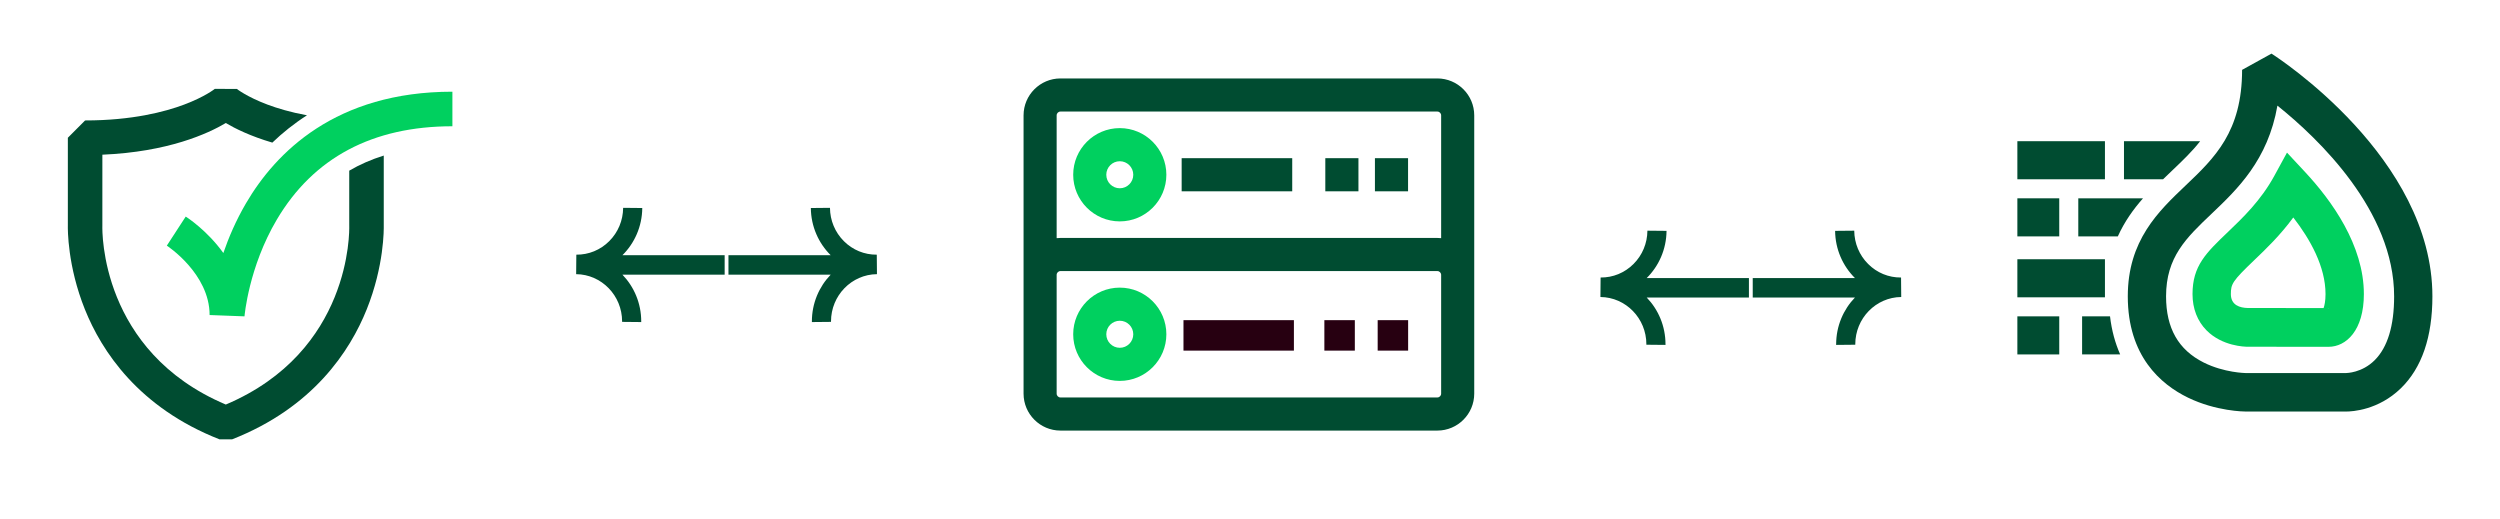
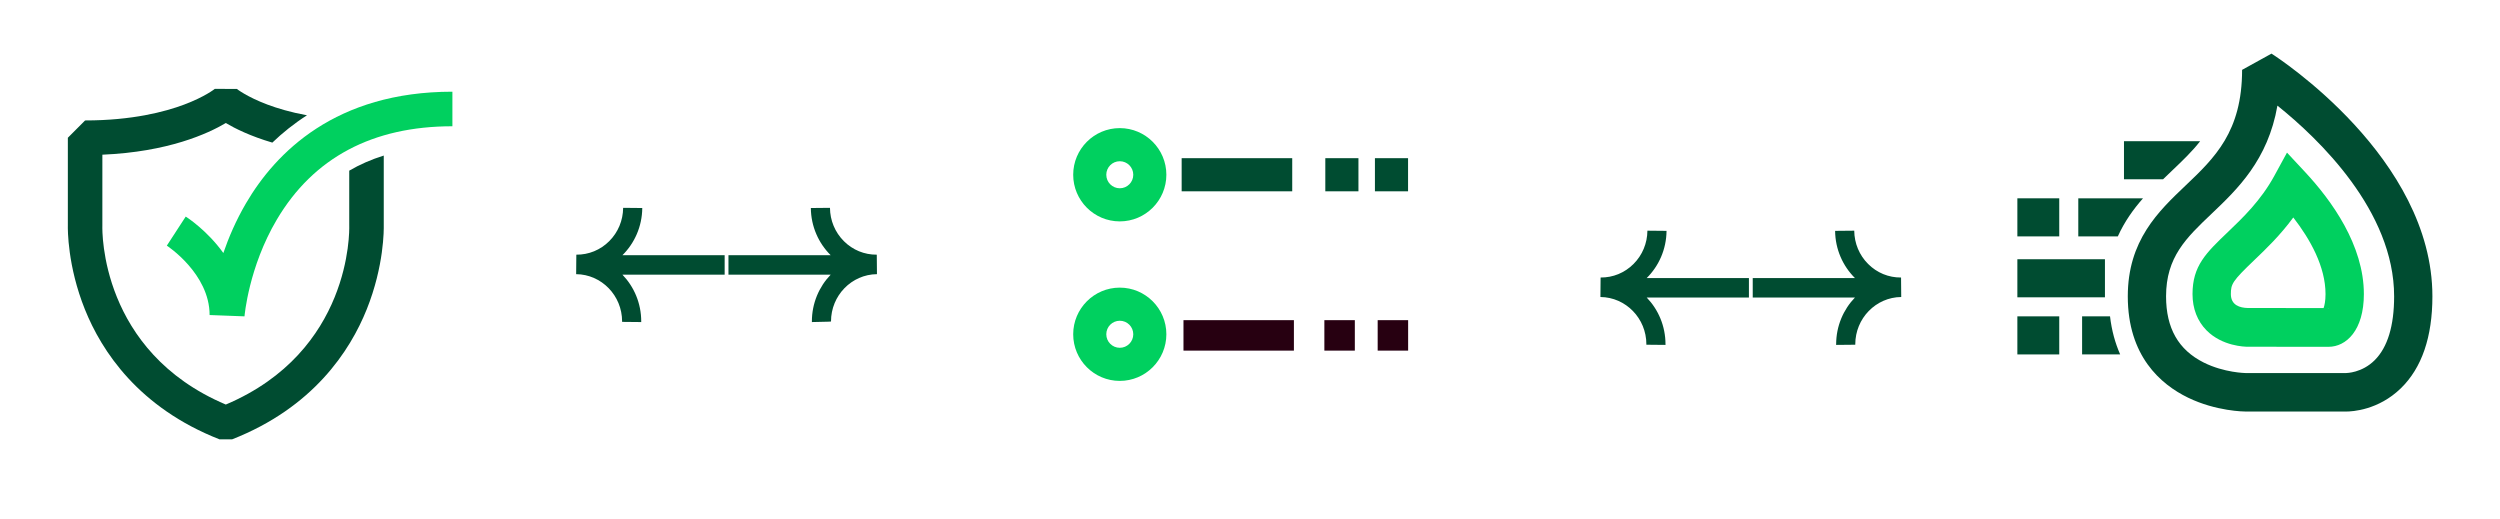
<svg xmlns="http://www.w3.org/2000/svg" version="1.1" width="1300" height="270" viewBox="0 0 1300 270">
  <desc>Created with Fabric.js 5.2.4</desc>
  <defs>
</defs>
-   <rect x="0" y="0" width="100%" height="100%" fill="transparent" />
  <g transform="matrix(1 0 0 1 650 135)" id="8e53370d-fd5a-4caa-b140-3e0577fae133">
-     <rect style="stroke: none; stroke-width: 1; stroke-dasharray: none; stroke-linecap: butt; stroke-dashoffset: 0; stroke-linejoin: miter; stroke-miterlimit: 4; fill: rgb(255,255,255); fill-rule: nonzero; opacity: 1; visibility: hidden;" vector-effect="non-scaling-stroke" x="-650" y="-135" rx="0" ry="0" width="1300" height="270" />
-   </g>
+     </g>
  <g transform="matrix(Infinity NaN NaN Infinity 0 0)" id="3cbcf771-2c38-4a28-aba7-ee0049508c91">
</g>
  <g transform="matrix(1.98 0 0 1.98 650.06 128.17)">
    <g style="" vector-effect="non-scaling-stroke">
      <g transform="matrix(1 0 0 1 -269.01 4.63)" id="Fill-1">
        <path style="stroke: none; stroke-width: 1; stroke-dasharray: none; stroke-linecap: butt; stroke-dashoffset: 0; stroke-linejoin: miter; stroke-miterlimit: 4; fill: rgb(0,76,49); fill-rule: evenodd; opacity: 1;" vector-effect="non-scaling-stroke" d="M 82.972 17.775 C 79.731 18.781 76.706 20.101 73.905 21.739 L 73.905 36.086 L 73.907 36.23 C 73.946 37.591 74.458 69.199 41.489 83.162 C 8.519 69.199 9.031 37.591 9.069 36.244 L 9.072 17.545 C 26.334 16.812 36.801 12.009 41.489 9.226 C 43.937 10.679 47.965 12.683 53.71 14.371 C 56.371 11.813 59.389 9.384 62.808 7.198 C 58.433 6.393 54.98 5.344 52.431 4.387 C 46.99 2.345 44.397 0.278 44.396 0.279 L 38.611 0.253 C 38.585 0.274 35.993 2.343 30.545 4.387 C 25.487 6.287 16.869 8.55 4.538 8.55 L 0.005 13.095 L 0.005 36.026 C -0.021 37.149 -0.097 46.751 4.474 58.15 C 8.877 69.127 18.585 83.964 39.836 92.301 L 43.141 92.301 C 64.392 83.964 74.101 69.127 78.503 58.15 C 83.074 46.751 82.998 37.149 82.972 36.026 L 82.972 17.775 Z" stroke-linecap="round" transform="translate(-41.49, -46.28)" />
      </g>
      <g transform="matrix(1 0 0 1 -247 -11.15)" id="Fill-4">
        <path style="stroke: none; stroke-width: 1; stroke-dasharray: none; stroke-linecap: butt; stroke-dashoffset: 0; stroke-linejoin: miter; stroke-miterlimit: 4; fill: rgb(0,208,95); fill-rule: evenodd; opacity: 1;" vector-effect="non-scaling-stroke" d="M 46.399 61 L 37.236 60.654 C 37.236 49.788 26.112 42.502 26 42.43 L 30.964 34.797 C 31.334 35.031 36.569 38.413 40.844 44.366 C 42.235 40.313 44.15 35.825 46.78 31.325 C 54.599 17.947 70.353 2 101 2 L 101 11.077 C 80.027 11.077 64.511 19.328 54.881 35.6 C 47.494 48.083 46.409 60.872 46.399 61" stroke-linecap="round" transform="translate(-63.5, -31.5)" />
      </g>
      <g transform="matrix(1 0 0 1 -3 23.35)" id="Fill-1">
        <polygon style="stroke: none; stroke-width: 1; stroke-dasharray: none; stroke-linecap: butt; stroke-dashoffset: 0; stroke-linejoin: miter; stroke-miterlimit: 4; fill: rgb(39,0,17); fill-rule: evenodd; opacity: 1;" vector-effect="non-scaling-stroke" points="-14.5,4 14.5,4 14.5,-4 -14.5,-4" />
      </g>
      <g transform="matrix(1 0 0 1 23.5 23.35)" id="Fill-2">
        <polygon style="stroke: none; stroke-width: 1; stroke-dasharray: none; stroke-linecap: butt; stroke-dashoffset: 0; stroke-linejoin: miter; stroke-miterlimit: 4; fill: rgb(39,0,17); fill-rule: evenodd; opacity: 1;" vector-effect="non-scaling-stroke" points="-4,4 4,4 4,-4 -4,-4" />
      </g>
      <g transform="matrix(1 0 0 1 37.5 23.35)" id="Fill-3">
        <polygon style="stroke: none; stroke-width: 1; stroke-dasharray: none; stroke-linecap: butt; stroke-dashoffset: 0; stroke-linejoin: miter; stroke-miterlimit: 4; fill: rgb(39,0,17); fill-rule: evenodd; opacity: 1;" vector-effect="non-scaling-stroke" points="-4,4 4,4 4,-4 -4,-4" />
      </g>
      <g transform="matrix(1 0 0 1 -0.32 2.11)" id="Fill-4">
-         <path style="stroke: none; stroke-width: 1; stroke-dasharray: none; stroke-linecap: butt; stroke-dashoffset: 0; stroke-linejoin: miter; stroke-miterlimit: 4; fill: rgb(0,76,49); fill-rule: evenodd; opacity: 1;" vector-effect="non-scaling-stroke" d="M 109.669 83.299 C 109.669 83.852 109.219 84.302 108.666 84.302 L 9.694 84.302 C 9.141 84.302 8.691 83.852 8.691 83.299 L 8.691 52.111 C 8.691 51.557 9.141 51.107 9.694 51.107 L 108.666 51.107 C 109.219 51.107 109.669 51.557 109.669 52.111 L 109.669 83.299 Z M 9.694 9.214 L 108.666 9.214 C 109.219 9.214 109.669 9.665 109.669 10.218 L 109.669 42.462 C 109.339 42.427 109.005 42.409 108.666 42.409 L 9.694 42.409 C 9.355 42.409 9.021 42.427 8.691 42.462 L 8.691 10.218 C 8.691 9.665 9.141 9.214 9.694 9.214 L 9.694 9.214 Z M 108.666 0.517 L 9.694 0.517 C 4.349 0.517 0 4.869 0 10.218 L 0 52.111 L 0 83.299 C 0 88.648 4.349 93 9.694 93 L 108.666 93 C 114.011 93 118.36 88.648 118.36 83.299 L 118.36 52.111 L 118.36 10.218 C 118.36 4.869 114.011 0.517 108.666 0.517 L 108.666 0.517 Z" stroke-linecap="round" transform="translate(-59.18, -46.76)" />
-       </g>
+         </g>
      <g transform="matrix(1 0 0 1 -3.46 -18.84)" id="Fill-6">
        <polygon style="stroke: none; stroke-width: 1; stroke-dasharray: none; stroke-linecap: butt; stroke-dashoffset: 0; stroke-linejoin: miter; stroke-miterlimit: 4; fill: rgb(0,76,49); fill-rule: evenodd; opacity: 1;" vector-effect="non-scaling-stroke" points="-14.52,4.35 14.52,4.35 14.52,-4.35 -14.52,-4.35" />
      </g>
      <g transform="matrix(1 0 0 1 24.1 -18.84)" id="Fill-8">
        <polygon style="stroke: none; stroke-width: 1; stroke-dasharray: none; stroke-linecap: butt; stroke-dashoffset: 0; stroke-linejoin: miter; stroke-miterlimit: 4; fill: rgb(0,76,49); fill-rule: evenodd; opacity: 1;" vector-effect="non-scaling-stroke" points="-4.35,4.35 4.35,4.35 4.35,-4.35 -4.35,-4.35" />
      </g>
      <g transform="matrix(1 0 0 1 37.13 -18.84)" id="Fill-9">
        <polygon style="stroke: none; stroke-width: 1; stroke-dasharray: none; stroke-linecap: butt; stroke-dashoffset: 0; stroke-linejoin: miter; stroke-miterlimit: 4; fill: rgb(0,76,49); fill-rule: evenodd; opacity: 1;" vector-effect="non-scaling-stroke" points="-4.35,4.35 4.35,4.35 4.35,-4.35 -4.35,-4.35" />
      </g>
      <g transform="matrix(1 0 0 1 -34.23 23.05)" id="Fill-10">
        <path style="stroke: none; stroke-width: 1; stroke-dasharray: none; stroke-linecap: butt; stroke-dashoffset: 0; stroke-linejoin: miter; stroke-miterlimit: 4; fill: rgb(0,208,95); fill-rule: evenodd; opacity: 1;" vector-effect="non-scaling-stroke" d="M 25.271 55.456 C 18.525 55.456 13.037 60.951 13.037 67.705 C 13.037 74.458 18.525 79.953 25.271 79.953 C 32.017 79.953 37.505 74.458 37.505 67.705 C 37.505 60.951 32.017 55.456 25.271 55.456 M 25.271 64.154 C 27.228 64.154 28.814 65.744 28.814 67.705 C 28.814 69.666 27.228 71.256 25.271 71.256 C 23.314 71.256 21.728 69.666 21.728 67.705 C 21.728 65.744 23.314 64.154 25.271 64.154" stroke-linecap="round" transform="translate(-25.27, -67.7)" />
      </g>
      <g transform="matrix(1 0 0 1 -34.23 -18.84)" id="Fill-11">
        <path style="stroke: none; stroke-width: 1; stroke-dasharray: none; stroke-linecap: butt; stroke-dashoffset: 0; stroke-linejoin: miter; stroke-miterlimit: 4; fill: rgb(0,208,95); fill-rule: evenodd; opacity: 1;" vector-effect="non-scaling-stroke" d="M 25.271 13.564 C 18.525 13.564 13.037 19.058 13.037 25.812 C 13.037 32.566 18.525 38.061 25.271 38.061 C 32.017 38.061 37.505 32.566 37.505 25.812 C 37.505 19.058 32.017 13.564 25.271 13.564 M 25.271 22.262 C 27.228 22.262 28.814 23.851 28.814 25.812 C 28.814 27.773 27.228 29.363 25.271 29.363 C 23.314 29.363 21.728 27.773 21.728 25.812 C 21.728 23.851 23.314 22.262 25.271 22.262" stroke-linecap="round" transform="translate(-25.27, -25.81)" />
      </g>
      <g transform="matrix(1 0 0 1 270.5 -3.65)" id="Fill-1">
        <path style="stroke: none; stroke-width: 1; stroke-dasharray: none; stroke-linecap: butt; stroke-dashoffset: 0; stroke-linejoin: miter; stroke-miterlimit: 4; fill: rgb(0,76,49); fill-rule: evenodd; opacity: 1;" vector-effect="non-scaling-stroke" d="M 86.196 83.893 L 86.295 83.894 L 86.295 83.894 C 86.446 83.882 90.489 83.871 93.855 80.502 C 97.235 77.12 98.948 71.483 98.948 63.746 C 98.948 41.316 79.166 22.373 68.298 13.659 C 65.804 27.985 57.736 35.655 51.036 42.027 C 44.34 48.394 39.052 53.422 39.052 63.746 C 39.052 72.102 42.281 77.785 48.922 81.118 C 54.299 83.816 59.929 83.893 59.986 83.893 L 86.196 83.893 Z M 86.312 94 C 86.246 94 86.189 94 86.141 93.998 L 59.965 93.998 C 59.654 93.998 52.245 93.957 44.81 90.346 C 37.597 86.842 29 79.384 29 63.746 C 29 49.071 37.038 41.428 44.129 34.685 C 51.786 27.403 59.02 20.524 59.02 4.265 L 66.74 0 C 68.465 1.102 109 27.398 109 63.746 C 109 74.422 106.215 82.544 100.72 87.887 C 94.807 93.639 87.942 94 86.312 94 L 86.312 94 Z" stroke-linecap="round" transform="translate(-69, -47)" />
      </g>
      <g transform="matrix(1 0 0 1 270 0.85)" id="Fill-3">
        <path style="stroke: none; stroke-width: 1; stroke-dasharray: none; stroke-linecap: butt; stroke-dashoffset: 0; stroke-linejoin: miter; stroke-miterlimit: 4; fill: rgb(0,208,95); fill-rule: evenodd; opacity: 1;" vector-effect="non-scaling-stroke" d="M 72.464 43.032 C 68.996 47.758 65.246 51.342 62.285 54.171 C 56.454 59.744 56.07 60.494 56.07 63.158 C 56.07 66.097 58.48 66.764 60.503 66.807 L 80.424 66.824 C 80.662 66.157 80.93 64.959 80.93 63.158 C 80.93 55.953 76.931 48.788 72.464 43.032 M 81.426 66.842 C 81.525 66.847 81.622 66.854 81.717 66.863 L 81.717 66.825 C 81.617 66.825 81.52 66.831 81.426 66.842 M 81.717 77 L 77.427 76.996 C 71.222 76.991 60.455 76.981 60.455 76.981 L 60.443 76.981 C 59.738 76.981 53.816 76.851 49.693 72.694 C 47.277 70.258 46 66.96 46 63.158 C 46 55.73 49.525 52.361 55.366 46.779 C 59.19 43.124 63.949 38.576 67.474 32.115 L 70.81 26 L 75.548 31.083 C 82.597 38.646 91 50.348 91 63.158 C 91 72.72 86.338 77 81.717 77" stroke-linecap="round" transform="translate(-68.5, -51.5)" />
      </g>
      <g transform="matrix(1 0 0 1 207 -7.65)" id="Fill-5">
        <polygon style="stroke: none; stroke-width: 1; stroke-dasharray: none; stroke-linecap: butt; stroke-dashoffset: 0; stroke-linejoin: miter; stroke-miterlimit: 4; fill: rgb(0,76,49); fill-rule: evenodd; opacity: 1;" vector-effect="non-scaling-stroke" points="-5.5,5 5.5,5 5.5,-5 -5.5,-5" />
      </g>
      <g transform="matrix(1 0 0 1 213 8.35)" id="Fill-7">
        <polygon style="stroke: none; stroke-width: 1; stroke-dasharray: none; stroke-linecap: butt; stroke-dashoffset: 0; stroke-linejoin: miter; stroke-miterlimit: 4; fill: rgb(0,76,49); fill-rule: evenodd; opacity: 1;" vector-effect="non-scaling-stroke" points="-11.5,5 11.5,5 11.5,-5 -11.5,-5" />
      </g>
      <g transform="matrix(1 0 0 1 226 -7.65)" id="Fill-8">
        <path style="stroke: none; stroke-width: 1; stroke-dasharray: none; stroke-linecap: butt; stroke-dashoffset: 0; stroke-linejoin: miter; stroke-miterlimit: 4; fill: rgb(0,76,49); fill-rule: evenodd; opacity: 1;" vector-effect="non-scaling-stroke" d="M 16 38 L 16 48 L 26.384 48 C 28.135 44.122 30.473 40.861 33 38 L 16 38 Z" stroke-linecap="round" transform="translate(-24.5, -43)" />
      </g>
      <g transform="matrix(1 0 0 1 239.5 -22.65)" id="Fill-9">
        <path style="stroke: none; stroke-width: 1; stroke-dasharray: none; stroke-linecap: butt; stroke-dashoffset: 0; stroke-linejoin: miter; stroke-miterlimit: 4; fill: rgb(0,76,49); fill-rule: evenodd; opacity: 1;" vector-effect="non-scaling-stroke" d="M 28 33 L 38.264 33 C 39.082 32.2 39.894 31.426 40.685 30.674 C 43.407 28.082 45.917 25.69 48 23 L 28 23 L 28 33 Z" stroke-linecap="round" transform="translate(-38, -28)" />
      </g>
      <g transform="matrix(1 0 0 1 223.5 23.35)" id="Fill-10">
        <path style="stroke: none; stroke-width: 1; stroke-dasharray: none; stroke-linecap: butt; stroke-dashoffset: 0; stroke-linejoin: miter; stroke-miterlimit: 4; fill: rgb(0,76,49); fill-rule: evenodd; opacity: 1;" vector-effect="non-scaling-stroke" d="M 24.335 69 L 17 69 L 17 79 L 27 79 C 25.697 76.046 24.77 72.724 24.335 69" stroke-linecap="round" transform="translate(-22, -74)" />
      </g>
      <g transform="matrix(1 0 0 1 213 -22.65)" id="Fill-11">
-         <polygon style="stroke: none; stroke-width: 1; stroke-dasharray: none; stroke-linecap: butt; stroke-dashoffset: 0; stroke-linejoin: miter; stroke-miterlimit: 4; fill: rgb(0,76,49); fill-rule: evenodd; opacity: 1;" vector-effect="non-scaling-stroke" points="-11.5,5 11.5,5 11.5,-5 -11.5,-5" />
-       </g>
+         </g>
      <g transform="matrix(1 0 0 1 207 23.35)" id="Fill-13">
        <polygon style="stroke: none; stroke-width: 1; stroke-dasharray: none; stroke-linecap: butt; stroke-dashoffset: 0; stroke-linejoin: miter; stroke-miterlimit: 4; fill: rgb(0,76,49); fill-rule: evenodd; opacity: 1;" vector-effect="non-scaling-stroke" points="-5.5,5 5.5,5 5.5,-5 -5.5,-5" />
      </g>
      <g transform="matrix(0 -1 1 0 151.5 10.85)" id="Fill-3">
        <path style="stroke: none; stroke-width: 1; stroke-dasharray: none; stroke-linecap: butt; stroke-dashoffset: 0; stroke-linejoin: miter; stroke-miterlimit: 4; fill: rgb(0,76,49); fill-rule: evenodd; opacity: 1;" vector-effect="non-scaling-stroke" d="M 29.952 21.636 C 25.093 21.681 20.709 23.671 17.56 26.843 L 17.56 0 L 12.441 0 L 12.441 26.842 C 9.273 23.791 4.935 21.909 0.165 21.909 C 0.111 21.909 0.055 21.909 0 21.909 L 0.048 26.931 C 0.087 26.931 0.126 26.931 0.165 26.931 C 6.958 26.931 12.517 32.321 12.58 39 L 17.699 38.953 C 17.668 35.7 18.931 32.629 21.254 30.306 C 23.577 27.984 26.684 26.689 30 26.659 L 29.952 21.636 Z" stroke-linecap="round" transform="translate(-15, -19.5)" />
      </g>
      <g transform="matrix(0 -1 -1 0 111.5 10.85)" id="Fill-3">
        <path style="stroke: none; stroke-width: 1; stroke-dasharray: none; stroke-linecap: butt; stroke-dashoffset: 0; stroke-linejoin: miter; stroke-miterlimit: 4; fill: rgb(0,76,49); fill-rule: evenodd; opacity: 1;" vector-effect="non-scaling-stroke" d="M 29.952 21.636 C 25.093 21.681 20.709 23.671 17.56 26.843 L 17.56 0 L 12.441 0 L 12.441 26.842 C 9.273 23.791 4.935 21.909 0.165 21.909 C 0.111 21.909 0.055 21.909 0 21.909 L 0.048 26.931 C 0.087 26.931 0.126 26.931 0.165 26.931 C 6.958 26.931 12.517 32.321 12.58 39 L 17.699 38.953 C 17.668 35.7 18.931 32.629 21.254 30.306 C 23.577 27.984 26.684 26.689 30 26.659 L 29.952 21.636 Z" stroke-linecap="round" transform="translate(-15, -19.5)" />
      </g>
      <g transform="matrix(0 -1 1 0 -117.5 4.85)" id="Fill-3">
-         <path style="stroke: none; stroke-width: 1; stroke-dasharray: none; stroke-linecap: butt; stroke-dashoffset: 0; stroke-linejoin: miter; stroke-miterlimit: 4; fill: rgb(0,76,49); fill-rule: evenodd; opacity: 1;" vector-effect="non-scaling-stroke" d="M 29.952 21.636 C 25.093 21.681 20.709 23.671 17.56 26.843 L 17.56 0 L 12.441 0 L 12.441 26.842 C 9.273 23.791 4.935 21.909 0.165 21.909 C 0.111 21.909 0.055 21.909 0 21.909 L 0.048 26.931 C 0.087 26.931 0.126 26.931 0.165 26.931 C 6.958 26.931 12.517 32.321 12.58 39 L 17.699 38.953 C 17.668 35.7 18.931 32.629 21.254 30.306 C 23.577 27.984 26.684 26.689 30 26.659 L 29.952 21.636 Z" stroke-linecap="round" transform="translate(-15, -19.5)" />
+         <path style="stroke: none; stroke-width: 1; stroke-dasharray: none; stroke-linecap: butt; stroke-dashoffset: 0; stroke-linejoin: miter; stroke-miterlimit: 4; fill: rgb(0,76,49); fill-rule: evenodd; opacity: 1;" vector-effect="non-scaling-stroke" d="M 29.952 21.636 C 25.093 21.681 20.709 23.671 17.56 26.843 L 17.56 0 L 12.441 0 L 12.441 26.842 C 9.273 23.791 4.935 21.909 0.165 21.909 C 0.111 21.909 0.055 21.909 0 21.909 C 0.087 26.931 0.126 26.931 0.165 26.931 C 6.958 26.931 12.517 32.321 12.58 39 L 17.699 38.953 C 17.668 35.7 18.931 32.629 21.254 30.306 C 23.577 27.984 26.684 26.689 30 26.659 L 29.952 21.636 Z" stroke-linecap="round" transform="translate(-15, -19.5)" />
      </g>
      <g transform="matrix(0 -1 -1 0 -157.5 4.85)" id="Fill-3">
        <path style="stroke: none; stroke-width: 1; stroke-dasharray: none; stroke-linecap: butt; stroke-dashoffset: 0; stroke-linejoin: miter; stroke-miterlimit: 4; fill: rgb(0,76,49); fill-rule: evenodd; opacity: 1;" vector-effect="non-scaling-stroke" d="M 29.952 21.636 C 25.093 21.681 20.709 23.671 17.56 26.843 L 17.56 0 L 12.441 0 L 12.441 26.842 C 9.273 23.791 4.935 21.909 0.165 21.909 C 0.111 21.909 0.055 21.909 0 21.909 L 0.048 26.931 C 0.087 26.931 0.126 26.931 0.165 26.931 C 6.958 26.931 12.517 32.321 12.58 39 L 17.699 38.953 C 17.668 35.7 18.931 32.629 21.254 30.306 C 23.577 27.984 26.684 26.689 30 26.659 L 29.952 21.636 Z" stroke-linecap="round" transform="translate(-15, -19.5)" />
      </g>
    </g>
  </g>
</svg>